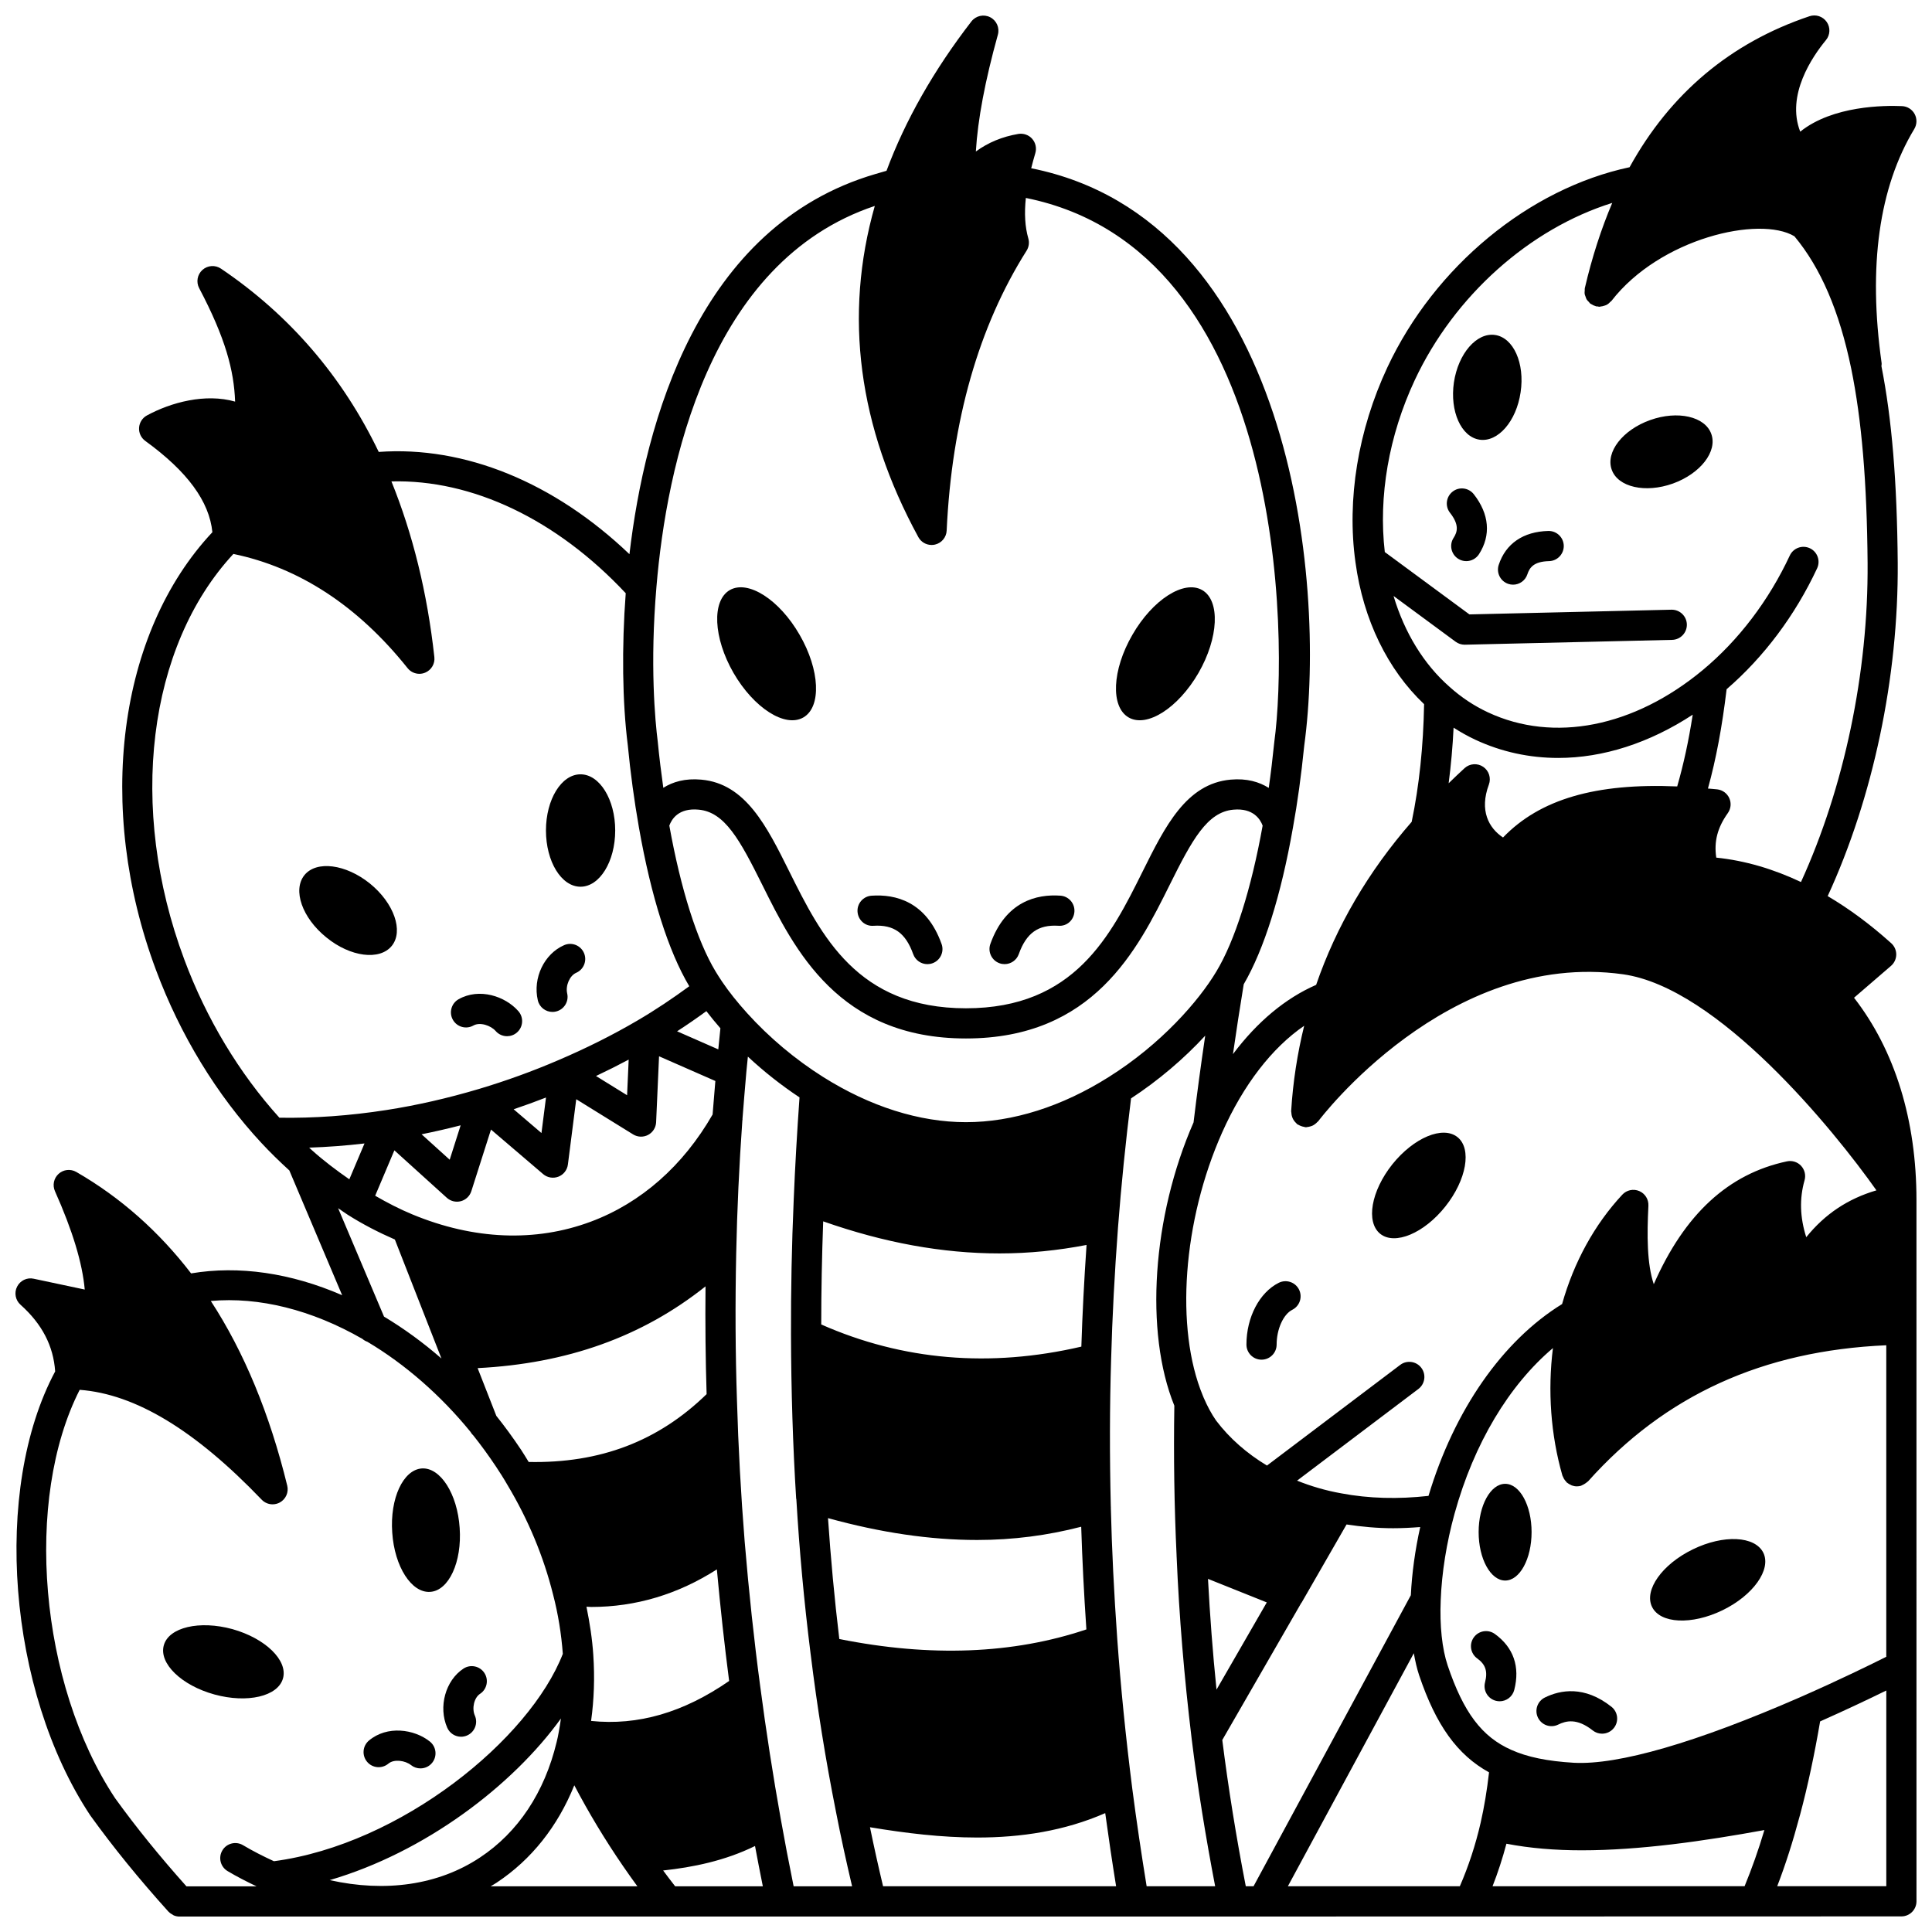
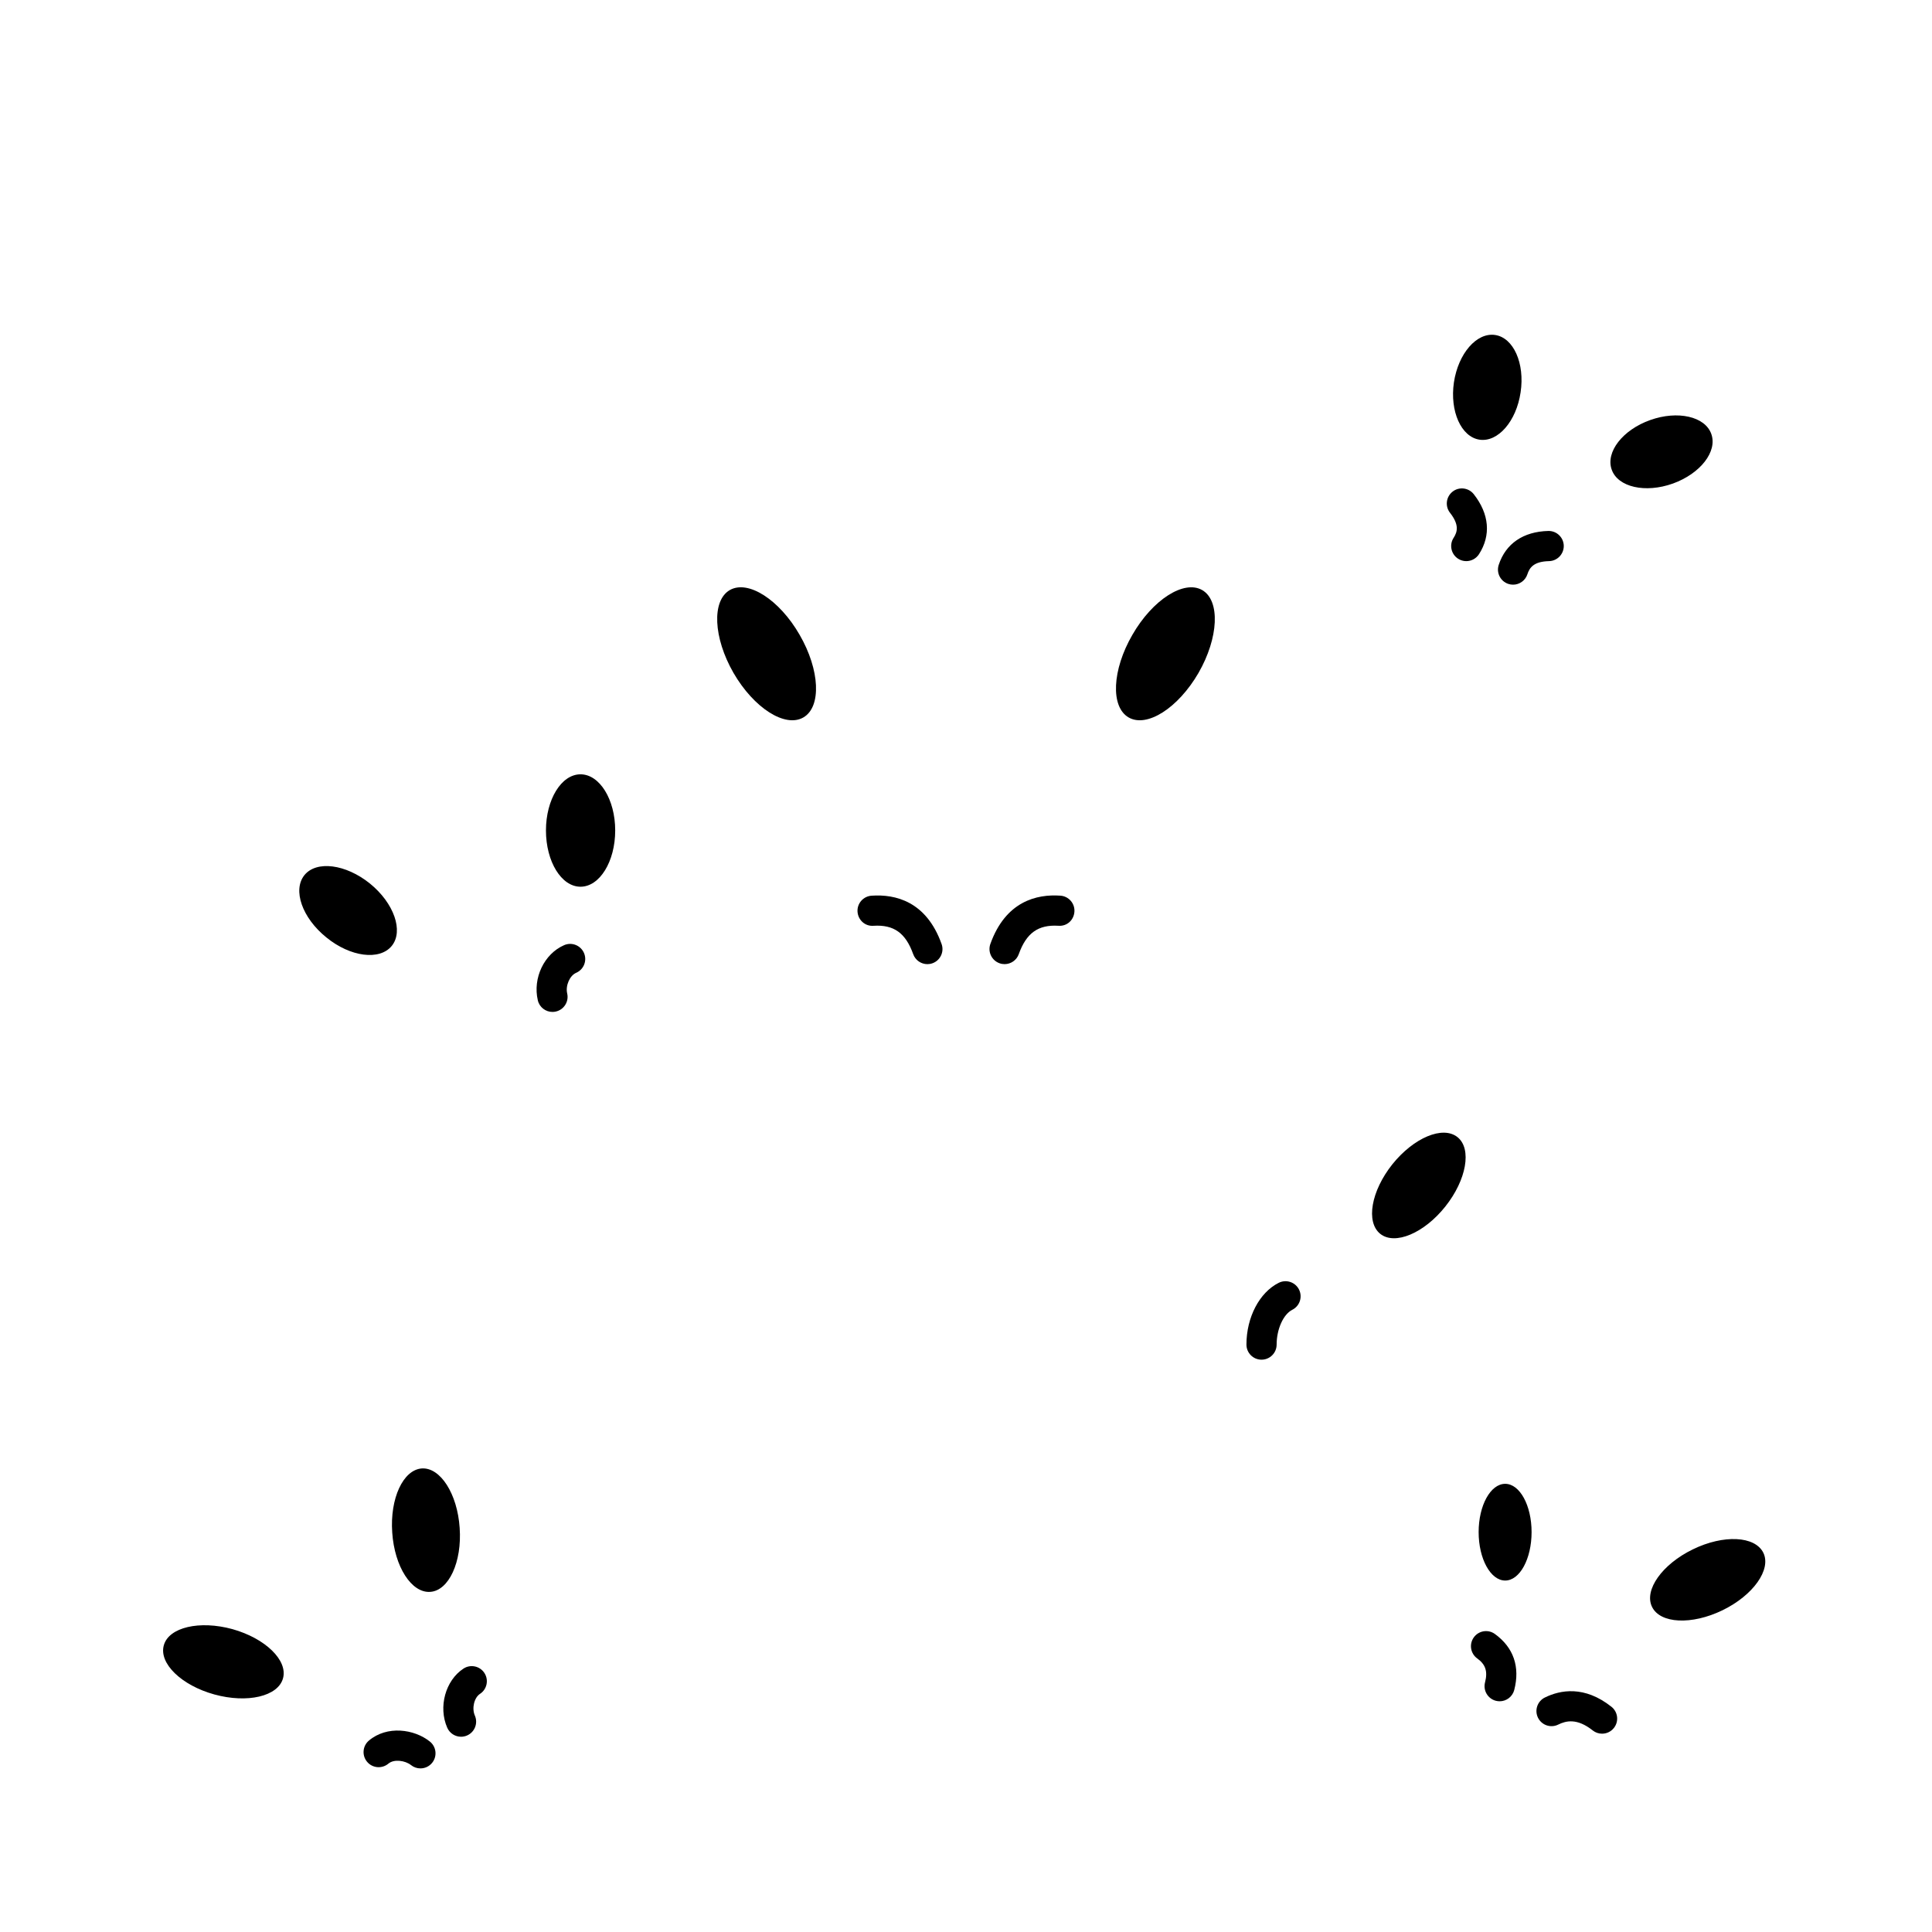
<svg xmlns="http://www.w3.org/2000/svg" width="800px" height="800px" version="1.1" viewBox="144 144 512 512">
  <defs>
    <clipPath id="a">
-       <path d="m148.09 148.09h503.81v503.81h-503.81z" />
+       <path d="m148.09 148.09h503.81v503.81z" />
    </clipPath>
  </defs>
  <path d="m600.47 570.74c8.156-3.957 12.992-10.797 10.836-15.234-2.199-4.477-10.555-4.879-18.672-0.918-8.156 3.957-12.992 10.797-10.836 15.234 2.156 4.473 10.512 4.875 18.672 0.918z" />
  <path d="m597.51 259c-1.641-4.637-8.914-6.277-16.191-3.68-7.316 2.598-11.875 8.516-10.195 13.152 1.641 4.637 8.914 6.277 16.191 3.68 7.316-2.637 11.875-8.516 10.195-13.152z" />
  <path d="m542.89 537.23c-3.879 0-7.035 5.719-7.035 12.793 0 7.078 3.16 12.836 7.035 12.836 3.879 0 6.996-5.758 6.996-12.836 0-7.074-3.121-12.793-6.996-12.793z" />
  <path d="m536.1 260.52c4.879 0.719 9.754-4.879 10.875-12.555 1.16-7.676-1.879-14.473-6.758-15.191s-9.754 4.879-10.914 12.555c-1.121 7.672 1.918 14.469 6.797 15.191z" />
  <path d="m527.02 463.75c5.637-7.078 7.078-15.312 3.238-18.391-3.879-3.117-11.594 0.121-17.273 7.195-5.637 7.078-7.078 15.312-3.199 18.43 3.883 3.082 11.598-0.16 17.234-7.234z" />
  <path d="m443.1 334.13c4.836 2.797 13.113-2.481 18.512-11.793 5.359-9.316 5.797-19.152 1-21.949-4.836-2.797-13.152 2.519-18.512 11.836-5.398 9.312-5.836 19.105-1 21.906z" />
  <path d="m356.9 334.13c4.836-2.797 4.398-12.594-1-21.91-5.359-9.316-13.672-14.633-18.512-11.836-4.797 2.797-4.359 12.633 1 21.949 5.398 9.316 13.672 14.594 18.512 11.797z" />
  <path d="m297.84 378.99c5.078 0 9.195-6.676 9.195-14.914 0-8.195-4.117-14.875-9.195-14.875s-9.156 6.676-9.156 14.875c0 8.238 4.078 14.914 9.156 14.914z" />
  <path d="m258.02 565.86c4.918-0.32 8.438-7.918 7.797-16.953-0.602-9.035-5.117-16.074-10.035-15.754-4.957 0.359-8.477 7.957-7.836 16.992 0.598 9.039 5.117 16.074 10.074 15.715z" />
  <path d="m230.48 392.42c6.356 5.199 14.152 6.195 17.352 2.238 3.16-3.918 0.602-11.316-5.797-16.512-6.398-5.156-14.152-6.156-17.352-2.238-3.199 3.957-0.602 11.355 5.797 16.512z" />
  <path d="m200.81 593.05c8.715 2.398 16.871 0.52 18.191-4.277 1.32-4.758-4.68-10.594-13.395-13.035-8.758-2.398-16.871-0.48-18.191 4.277-1.359 4.797 4.68 10.637 13.395 13.035z" />
  <path d="m375.52 389.34c5.348-0.324 8.473 1.891 10.484 7.512 0.582 1.637 2.121 2.656 3.762 2.656 0.445 0 0.902-0.074 1.348-0.234 2.078-0.742 3.164-3.031 2.414-5.109-4.051-11.332-12.266-13.23-18.551-12.797-2.203 0.148-3.871 2.055-3.723 4.254 0.152 2.199 2.012 3.914 4.266 3.719z" />
  <path d="m408.88 399.27c0.445 0.16 0.902 0.234 1.348 0.234 1.641 0 3.184-1.02 3.762-2.656 2.012-5.621 5.164-7.832 10.484-7.512 2.297 0.184 4.106-1.516 4.258-3.723 0.148-2.203-1.52-4.109-3.723-4.254-6.238-0.441-14.496 1.461-18.551 12.797-0.742 2.082 0.348 4.371 2.422 5.113z" />
-   <path d="m269.46 415.77c1.742-0.98 4.602-0.012 5.902 1.469 0.789 0.906 1.898 1.367 3.012 1.367 0.93 0 1.871-0.324 2.629-0.988 1.664-1.453 1.832-3.977 0.379-5.641-3.481-3.984-10.359-6.266-15.848-3.172-1.918 1.082-2.602 3.523-1.52 5.445 1.086 1.926 3.519 2.606 5.445 1.52z" />
  <path d="m290.41 412.17c0.301 0 0.609-0.031 0.914-0.105 2.152-0.5 3.488-2.656 2.984-4.801-0.48-2.066 0.676-4.719 2.379-5.457 2.027-0.879 2.953-3.234 2.074-5.258-0.883-2.027-3.234-2.957-5.258-2.074-5.289 2.301-8.355 8.715-6.977 14.609 0.418 1.844 2.066 3.086 3.883 3.086z" />
  <path d="m246.93 611.38c1.5-1.27 4.457-0.832 6.004 0.395 0.734 0.582 1.609 0.867 2.484 0.867 1.18 0 2.344-0.516 3.129-1.508 1.375-1.73 1.086-4.246-0.641-5.617-4.152-3.305-11.324-4.305-16.141-0.246-1.688 1.422-1.898 3.945-0.473 5.633 1.418 1.688 3.938 1.898 5.637 0.477z" />
  <path d="m262.52 601.86c0.66 1.5 2.129 2.394 3.668 2.394 0.535 0 1.082-0.109 1.602-0.34 2.023-0.887 2.938-3.246 2.055-5.266-0.855-1.941-0.191-4.746 1.367-5.762 1.848-1.207 2.363-3.688 1.156-5.535-1.211-1.844-3.688-2.367-5.539-1.156-4.785 3.133-6.719 10.16-4.309 15.664z" />
  <g clip-path="url(#a)">
-     <path d="m635.34 408.41 9.797-8.445c0.867-0.75 1.375-1.84 1.387-2.988 0.012-1.152-0.473-2.246-1.328-3.016-5.664-5.086-11.211-9.164-16.84-12.484 12-26.07 18.781-57.988 18.562-88.328-0.176-21.551-1.559-38.137-4.32-52.121 0.02-0.277 0.09-0.535 0.047-0.82-3.606-25.668-0.695-46.539 8.66-62.027 0.727-1.207 0.762-2.711 0.102-3.953-0.668-1.242-1.934-2.047-3.348-2.106-4.574-0.199-18.34-0.168-26.98 6.769-3.793-9.695 3.238-19.922 6.812-24.258 1.141-1.375 1.227-3.34 0.215-4.809-1.012-1.473-2.891-2.094-4.566-1.527-20.93 7.016-36.93 20.504-47.684 40.016-26.613 5.668-51.66 26.281-64.188 53.043-7.781 16.656-10.781 35-8.457 51.645 0.004 0.02 0.008 0.035 0.008 0.055 0 0.008 0.004 0.012 0.004 0.016 2.062 15.176 8.531 28.398 18.176 37.535-0.195 11.152-1.297 21.629-3.289 31.188-11.473 13.137-19.977 27.66-25.32 43.203-8.117 3.531-15.625 9.793-22.043 18.355 0.867-6.059 1.824-12.234 2.852-18.508 5.375-9.238 9.887-23.539 13.039-41.488 0-0.008 0.004-0.02 0.004-0.027 0-0.008 0.004-0.012 0.004-0.016 1.199-6.574 2.18-13.711 2.988-21.688 6.09-44.719-3.953-139.34-72.355-153.04 0.309-1.234 0.664-2.551 1.098-4.019 0.391-1.324 0.07-2.754-0.844-3.789-0.91-1.031-2.305-1.504-3.66-1.289-4.25 0.723-7.984 2.262-11.262 4.656 0.512-8.504 2.441-18.73 5.836-30.949 0.512-1.844-0.355-3.789-2.066-4.644-1.707-0.859-3.777-0.383-4.953 1.133-9.992 12.945-17.535 26.246-22.492 39.574l-2.93 0.852c-47.039 13.75-61.109 65.949-65.195 100.75-19.926-19.035-43.668-28.746-66.441-27.098-9.57-19.914-23.594-36.277-41.809-48.574-1.52-1.027-3.539-0.887-4.91 0.336-1.363 1.223-1.723 3.219-0.867 4.84 6.984 13.254 9.23 21.824 9.523 30.062-7.871-2.258-16.98 0.199-23.367 3.664-1.207 0.656-1.992 1.883-2.082 3.254-0.094 1.371 0.531 2.691 1.645 3.5 11.18 8.109 16.969 16.039 17.781 24.191-24.996 26.641-31.062 72.918-14.945 116.02 6.422 17.238 16.094 33.098 27.965 45.863 0.008 0.008 0.02 0.02 0.027 0.027l0.004 0.004c2.262 2.438 4.691 4.809 7.344 7.227l13.996 33.062c-13.547-5.894-27.379-7.918-40.031-5.781-8.508-11.086-18.719-20.145-30.43-26.887-1.496-0.855-3.383-0.668-4.676 0.5-1.285 1.16-1.68 3.016-0.973 4.598 4.652 10.414 7.262 19.008 7.894 26.07l-13.535-2.871c-1.777-0.391-3.574 0.488-4.394 2.102-0.82 1.617-0.449 3.582 0.902 4.789 5.731 5.121 8.719 10.918 9.188 17.672-16.684 31.199-12.602 84.613 9.305 117.67 6.113 8.48 12.891 16.816 20.703 25.484 0.023 0.027 0.055 0.031 0.078 0.059 0.305 0.324 0.676 0.566 1.07 0.777 0.082 0.043 0.152 0.125 0.238 0.16 0.484 0.207 1.016 0.328 1.574 0.328h183.24l158.63-0.023c0.004 0 0.012 0.004 0.016 0.004 0.008 0 0.012-0.004 0.02-0.004l114.39-0.027c2.211 0 4-1.793 4-4l-0.004-185.83c0-21.215-5.703-39.656-16.539-53.617zm-95.797 235.46c1.414-3.602 2.637-7.367 3.676-11.266 6.188 1.195 12.891 1.746 19.93 1.746 15.457 0 32.41-2.441 48.434-5.367-1.602 5.375-3.352 10.273-5.246 14.883zm-54.242 0.004 33.375-61.754c0.367 2.07 0.809 4.047 1.395 5.805 4.469 13.262 10.137 21.137 18.539 25.766-0.551 4.797-1.277 9.195-2.219 13.324-1.371 5.981-3.242 11.621-5.519 16.855zm-11.156 0c-2.512-12.926-4.617-25.934-6.227-38.754l20.898-36.262c0.047-0.074 0.117-0.133 0.16-0.207l11.875-20.652c4.027 0.609 8.129 0.996 12.34 0.996 2.367 0 4.762-0.121 7.18-0.312-1.359 6.113-2.199 12.246-2.484 18.066l-41.684 77.129zm-26.273 0.004c-1.379-8.461-2.672-17.125-3.809-25.867-1.727-13.652-3.066-26.992-3.977-39.645-0.875-12.324-1.434-23.719-1.703-34.84 0-0.035 0.016-0.062 0.016-0.102 0-0.066-0.02-0.129-0.023-0.195-0.328-13.406-0.305-26.523 0.082-39 0.301-11.066 0.914-22.836 1.828-34.988 0.848-11.09 2.019-22.582 3.453-34.156 7.227-4.738 14.004-10.492 19.656-16.625-1.164 7.875-2.207 15.574-3.09 22.98-10.949 24.973-13.012 55.555-5.094 75.078-0.215 13.32-0.02 26.703 0.602 39.781 0 0.027-0.016 0.051-0.016 0.078 0 0.047 0.02 0.094 0.023 0.141v0.027c0.656 15.648 2 31.887 3.984 48.258 1.586 12.922 3.727 26.035 6.223 39.07zm-69.848 0.004c-1.234-5.16-2.391-10.387-3.473-15.645 9.422 1.57 18.973 2.727 28.418 2.727 11.629 0 23.09-1.73 33.926-6.469 0.895 6.547 1.855 13.02 2.883 19.379zm-23.703 0.004c-1.289-6.336-2.398-12.141-3.367-17.602 0-0.004 0-0.012-0.004-0.016-2.09-11.641-3.938-23.543-5.488-35.395-1.629-12.18-3.004-25.027-4.102-38.188 0-0.062-0.016-0.125-0.016-0.191-0.004-0.051-0.008-0.105-0.012-0.156-0.988-12.293-1.672-24.828-2.031-37.277-0.414-12.395-0.484-25.488-0.199-38.926 0.234-11.453 0.781-23.297 1.629-35.18 0.012-0.125 0.055-0.234 0.055-0.363 0-0.031-0.02-0.059-0.02-0.094 0.312-4.078 0.656-8.121 1.004-12.168l0.047-0.523c0.121-1.258 0.262-2.527 0.379-3.789 4.25 3.969 8.867 7.606 13.684 10.801-0.645 9.086-1.172 18.172-1.535 27.031-0.523 12.055-0.762 24.102-0.723 35.809 0.039 14.852 0.5 29.477 1.367 43.461 0.004 0.078 0.047 0.141 0.055 0.219 0.785 13.379 2.047 27.133 3.766 40.883 0.012 0.082 0.023 0.164 0.035 0.246v0.004c1.703 13.867 3.945 27.867 6.684 41.605 0.008 0.031 0.016 0.062 0.02 0.102v0.008c1.281 6.606 2.734 13.195 4.266 19.707zm-31.398 0c-1.07-1.379-2.141-2.762-3.184-4.188 7.785-0.836 16.379-2.559 24.348-6.488 0.633 3.398 1.32 6.945 2.07 10.676zm-77.152-150.97-12.168-28.738c0.875 0.578 1.723 1.234 2.606 1.781 3.961 2.508 8.148 4.656 12.43 6.523l12.348 31.531c-4.84-4.219-9.953-7.941-15.215-11.098zm220.56-91.438c-4.652 7.777-14.578 19.199-28.492 27.938-12.395 7.832-25.48 11.973-37.848 11.973-12.328 0-25.414-4.141-37.855-11.98-7.359-4.633-14.316-10.477-20.113-16.891-2.606-2.879-4.848-5.688-6.652-8.359-0.641-0.945-1.203-1.848-1.727-2.699-4.902-8.113-9.238-21.828-12.266-38.668 0.605-1.676 2.426-4.731 7.769-4.223 6.93 0.629 10.922 7.981 16.863 19.926 8.539 17.188 20.234 40.711 53.984 40.711s45.441-23.523 53.984-40.703c5.938-11.945 9.93-19.305 16.875-19.93 5.273-0.492 7.141 2.551 7.758 4.227-3.027 16.836-7.371 30.555-12.281 38.68zm-35.762 99.391c-24.195 5.629-47.359 3.66-68.934-5.871 0-8.977 0.184-18.129 0.52-27.328 16.09 5.656 31.582 8.5 46.746 8.5 7.754 0 15.422-0.777 23.047-2.246-0.641 9.289-1.105 18.316-1.379 26.945zm-27.617 51.242c9.578 0 18.738-1.219 27.578-3.508 0.277 8.738 0.727 17.723 1.371 27.207-19.371 6.527-41.363 7.387-65.477 2.543-1.297-10.77-2.277-21.484-2.996-32.035 13.98 3.859 27.094 5.793 39.523 5.793zm-154.44-103.26 13.902 12.578c1.012 0.91 2.414 1.25 3.727 0.895 1.312-0.352 2.356-1.348 2.766-2.648l5.207-16.332 13.816 11.801c1.113 0.953 2.66 1.215 4.039 0.691 1.371-0.527 2.34-1.766 2.527-3.223l2.211-17.309 15.07 9.324c1.211 0.746 2.719 0.797 3.969 0.137 1.254-0.664 2.066-1.938 2.129-3.359l0.777-17.48 14.922 6.547c-0.25 2.957-0.504 5.91-0.73 8.883-7.82 13.602-18.957 23.426-32.273 28.398-14.668 5.473-31 4.82-47.258-1.91-3.391-1.398-6.68-3.106-9.891-4.961zm52.16 121.01c11.852 0 22.996-3.363 33.305-9.953 0.926 10.141 2.016 20.043 3.25 29.566-12.129 8.383-24.16 11.875-36.582 10.594 0.777-5.594 0.992-11.434 0.586-17.445 0-0.004 0-0.004-0.004-0.008 0-0.004 0.004-0.012 0.004-0.016-0.277-4.273-0.953-8.555-1.812-12.805 0.414 0.012 0.844 0.066 1.254 0.066zm30.52-157.9c1.145 1.496 2.383 3.012 3.723 4.543-0.199 1.863-0.379 3.723-0.562 5.59l-10.918-4.789c2.68-1.73 5.254-3.512 7.758-5.344zm-21.008 22.289-8.238-5.098c2.961-1.395 5.84-2.84 8.66-4.344zm-22.691 10.016-7.371-6.297c2.898-0.98 5.75-2.016 8.574-3.113zm-24.32 7.07-7.449-6.738c3.422-0.691 6.875-1.477 10.352-2.375zm-26.598 5.191c-3.394-2.348-6.723-4.859-9.871-7.672-0.273-0.238-0.504-0.48-0.77-0.719 4.812-0.164 9.707-0.52 14.664-1.109zm38.957 62.691-4.957-12.652c23.68-1.207 43.602-8.289 60.395-21.668-0.098 9.801 0.004 19.363 0.289 28.562-12.793 12.465-28.199 18.359-47.152 17.977-0.664-1.074-1.309-2.16-2.012-3.223-2.18-3.266-4.332-6.203-6.562-8.996zm16.559 83.695c-0.145 0.926-0.359 1.855-0.578 2.754-3.203 13.344-10.223 23.918-20.316 30.59-11.016 7.324-25.086 9.293-39.82 5.992 25.324-7.41 48.445-25.035 61.277-42.832-0.172 1.172-0.336 2.344-0.562 3.496zm-16.473 40.008c9.219-6.094 16.195-14.926 20.578-25.801 3.793 7.231 8.109 14.414 12.938 21.438 1.227 1.801 2.496 3.57 3.777 5.328l-38.887 0.004c0.527-0.32 1.078-0.625 1.594-0.969zm190.77-51.152c-1.016-9.914-1.746-19.719-2.258-29.352l15.582 6.238zm68.578-251.74c6.945 3.242 14.383 4.832 21.984 4.832 11.871 0 24.148-3.941 35.637-11.465-1.078 6.965-2.414 13.109-4.113 19.016-21.516-0.93-36.379 3.356-46.156 13.531-3.793-2.512-6.309-7.164-3.75-14.023 0.641-1.723 0.023-3.668-1.5-4.703-1.523-1.035-3.555-0.898-4.918 0.332-1.48 1.328-2.844 2.68-4.242 4.023 0.617-4.762 1.066-9.664 1.309-14.734 1.84 1.18 3.75 2.258 5.75 3.191zm23.078 194.98c0.035 0.125 0.113 0.215 0.156 0.332 0.066 0.176 0.145 0.336 0.234 0.5 0.168 0.301 0.367 0.562 0.605 0.805 0.07 0.074 0.105 0.172 0.184 0.242 0.039 0.035 0.094 0.047 0.133 0.078 0.266 0.219 0.555 0.379 0.867 0.523 0.113 0.051 0.211 0.129 0.324 0.168 0.422 0.152 0.871 0.242 1.336 0.242 0.367 0 0.738-0.051 1.102-0.156 0.094-0.027 0.156-0.098 0.242-0.129 0.23-0.082 0.434-0.207 0.648-0.336 0.273-0.16 0.52-0.324 0.742-0.535 0.074-0.07 0.176-0.102 0.246-0.18 20.387-22.816 46.281-34.617 79.02-36.055v82.555c-3.809 1.914-12.324 6.106-22.715 10.664-27.586 12.059-48.281 18.062-60.09 17.426-7.062-0.422-12.32-1.508-16.578-3.422-7.777-3.441-12.664-9.918-16.855-22.367-1.48-4.398-2.133-10.543-1.84-17.324 0.281-7.301 1.547-15.215 3.66-22.883 0.004-0.012 0.008-0.02 0.012-0.031v-0.004c5.137-18.613 14.441-34.031 26.066-43.867-1.414 11.266-0.594 22.945 2.5 33.754zm62.879 90.32c0.008-0.023 0.012-0.047 0.02-0.07 0.031-0.121 0.066-0.23 0.102-0.355 2.027-7.559 3.797-15.879 5.305-24.711 7.164-3.184 13.344-6.133 17.539-8.191v51.855l-28.906 0.004c2.18-5.66 4.137-11.785 5.941-18.531zm-107.62-323.39 16.461 12.133c0.691 0.504 1.523 0.781 2.375 0.781h0.094l54.895-1.281c2.207-0.051 3.953-1.883 3.906-4.09-0.051-2.176-1.832-3.906-4-3.906h-0.094l-53.531 1.246-22.422-16.527c-1.715-14.723 1.051-30.82 7.938-45.555 10.504-22.434 30.488-40.133 52.336-46.969-2.918 6.879-5.359 14.398-7.242 22.492 0 0.008-0.004 0.012-0.004 0.02-0.008 0.039-0.02 0.074-0.027 0.113-0.043 0.199 0 0.387-0.016 0.582-0.023 0.305-0.07 0.609-0.023 0.906 0.039 0.262 0.156 0.488 0.242 0.734 0.082 0.238 0.141 0.484 0.273 0.703 0.16 0.27 0.387 0.48 0.609 0.703 0.133 0.137 0.215 0.309 0.367 0.43 0.02 0.016 0.039 0.016 0.059 0.031 0.098 0.07 0.215 0.109 0.32 0.172 0.328 0.199 0.664 0.367 1.02 0.465 0.051 0.016 0.094 0.055 0.148 0.066 0.109 0.023 0.211-0.008 0.32 0.008 0.191 0.027 0.383 0.098 0.574 0.098 0.105 0 0.199-0.059 0.305-0.066 0.359-0.027 0.691-0.113 1.027-0.23 0.191-0.066 0.375-0.117 0.555-0.211 0.402-0.215 0.742-0.508 1.051-0.852 0.066-0.074 0.168-0.105 0.227-0.184 12.887-16.637 39.258-22.668 48.492-17.137 6.965 8.355 11.895 19.809 15.039 35 2.793 13.66 4.18 30.059 4.356 51.602 0.203 29.051-6.246 59.57-17.656 84.531-7.324-3.465-14.84-5.688-22.449-6.469-0.641-4.316 0.332-7.961 3.062-11.801 0.82-1.152 0.973-2.652 0.395-3.941-0.574-1.293-1.789-2.184-3.195-2.348-0.836-0.098-1.641-0.141-2.469-0.219 2.18-7.91 3.746-16.281 4.949-26.32 9.859-8.512 18.145-19.539 23.988-32.047 0.93-2 0.07-4.379-1.926-5.312-2.016-0.938-4.383-0.066-5.316 1.926-5.59 11.965-13.574 22.465-23.078 30.363-18.234 15.141-39.508 19.324-56.891 11.207-3.711-1.73-7.129-4-10.211-6.781-6.812-5.981-11.91-14.316-14.832-24.066zm-23.684 113.9c-1.801 7.352-2.984 14.926-3.449 22.637-0.008 0.141 0.047 0.262 0.055 0.395 0.012 0.281 0.043 0.543 0.113 0.812 0.062 0.246 0.145 0.477 0.246 0.703 0.105 0.227 0.227 0.438 0.379 0.645 0.164 0.227 0.344 0.418 0.547 0.609 0.102 0.094 0.156 0.211 0.27 0.297 0.094 0.066 0.207 0.082 0.305 0.145 0.23 0.145 0.473 0.246 0.734 0.344 0.258 0.094 0.504 0.168 0.77 0.203 0.117 0.016 0.211 0.078 0.328 0.09 0.082 0.004 0.164 0.008 0.246 0.008 0.105 0 0.195-0.047 0.297-0.055 0.246-0.02 0.48-0.074 0.719-0.141 0.262-0.07 0.508-0.145 0.742-0.266 0.203-0.102 0.383-0.227 0.566-0.363 0.23-0.172 0.445-0.355 0.637-0.57 0.074-0.082 0.18-0.133 0.246-0.223 0.34-0.457 34.238-45.375 80.715-38.918 25.172 3.496 55.848 41.195 67.188 57.262-7.535 2.219-13.637 6.254-18.602 12.418-1.68-5.273-1.824-10.254-0.445-15.09 0.383-1.348 0.031-2.797-0.922-3.828-0.957-1.027-2.375-1.469-3.75-1.18-15.523 3.297-27.121 13.973-35.289 32.547-1.824-5.402-1.812-13.047-1.422-20.797 0.082-1.676-0.891-3.231-2.434-3.883-1.551-0.656-3.34-0.273-4.481 0.957-7.356 7.894-12.844 17.895-15.961 28.988-15.82 9.762-28.574 28.09-35.402 50.84-8.023 0.898-15.793 0.715-23.133-0.676-4.125-0.734-8.016-1.887-11.699-3.363l32.152-24.293c1.762-1.332 2.109-3.84 0.781-5.602-1.328-1.762-3.848-2.109-5.598-0.781l-35.309 26.676c-5.32-3.199-9.906-7.199-13.488-11.93-1.215-1.75-2.289-3.746-3.293-6.059-0.062-0.191-0.133-0.371-0.223-0.547-7.383-17.766-5.305-46.348 5.121-69.727 5.68-12.727 13.234-22.445 21.742-28.285zm-113.79-217.26c-8.254 29.016-4.402 58.496 11.543 87.762 0.711 1.305 2.07 2.082 3.512 2.082 0.297 0 0.598-0.031 0.898-0.102 1.746-0.402 3.016-1.918 3.094-3.711 1.359-29.125 8.48-54.078 21.18-74.176 0.609-0.969 0.777-2.148 0.461-3.242-0.883-3.066-1.09-6.609-0.656-10.734 68.914 13.879 69.586 116.72 65.836 144.22-0.438 4.312-0.922 8.324-1.465 12.129-2.512-1.59-5.809-2.586-10.113-2.195-11.738 1.062-17.355 12.367-23.305 24.332-8.453 16.996-18.031 36.262-46.824 36.262-28.789 0-38.371-19.266-46.824-36.262-5.949-11.965-11.57-23.27-23.293-24.328-4.285-0.402-7.582 0.582-10.09 2.164-0.562-4.019-1.07-8.082-1.469-12.199-0.695-5.488-2.117-20.48-0.344-41.145 2.656-31.602 13.734-86.133 57.859-100.86zm-169.98 92.219c17.438 3.621 32.973 13.75 46.168 30.266 0.777 0.973 1.934 1.504 3.121 1.504 0.512 0 1.031-0.098 1.527-0.305 1.645-0.68 2.644-2.363 2.445-4.129-1.883-17.168-5.773-32.727-11.375-46.555 21.375-0.566 43.715 10.016 62.09 29.633-1.078 14.309-0.895 28.887 0.543 40.25 0.707 7.352 1.703 14.699 2.953 21.816 3.219 18.312 7.828 32.836 13.344 42.086-4.352 3.188-8.918 6.269-13.785 9.113-6.488 3.805-13.535 7.332-20.945 10.492-6.742 2.902-13.789 5.457-20.949 7.598-8.32 2.481-16.59 4.363-24.582 5.602-9.723 1.516-19.258 2.188-28.359 2.039-10.648-11.785-19.363-26.234-25.211-41.949-15.012-40.156-9.715-82.957 13.016-107.46zm-40.73 221.52c14.727 1.102 30.535 10.645 48.234 29.113 0.773 0.809 1.824 1.23 2.887 1.23 0.656 0 1.32-0.164 1.922-0.492 1.582-0.871 2.391-2.699 1.961-4.453-4.652-19.035-11.457-35.465-20.254-48.945 12.742-1.148 26.758 2.332 40.18 10.051 0.383 0.336 0.816 0.59 1.289 0.75 9.992 5.938 19.426 14.164 27.344 23.875 0.211 0.379 0.473 0.707 0.781 0.992 2.019 2.543 3.981 5.223 5.965 8.195 1.035 1.566 2.07 3.176 3.031 4.852 5.516 9.195 9.586 18.961 12.109 29.062 1.355 5.195 2.199 10.484 2.586 15.742-8.801 22.652-42.859 50.469-76.559 54.949-2.883-1.32-5.644-2.734-8.191-4.25-1.895-1.129-4.356-0.508-5.477 1.391-1.129 1.898-0.504 4.352 1.395 5.481 2.406 1.43 5 2.766 7.676 4.039h-18.582c-7.121-7.977-13.363-15.672-18.906-23.355-20.125-30.379-24.18-79.199-9.391-108.23z" />
-   </g>
+     </g>
  <path d="m478.32 504.33c2.211 0 4-1.793 4-4 0-4.074 1.781-8.035 4.144-9.219 1.977-0.988 2.773-3.391 1.789-5.367-0.992-1.977-3.391-2.769-5.367-1.789-5.121 2.562-8.566 9.145-8.566 16.371 0 2.215 1.789 4.004 4 4.004z" />
  <path d="m554.41 284.71h-0.098c-6.629 0.16-11.293 3.356-13.137 8.992-0.688 2.098 0.457 4.356 2.559 5.043 0.414 0.137 0.832 0.199 1.242 0.199 1.684 0 3.25-1.07 3.797-2.758 0.574-1.75 1.664-3.383 5.738-3.481 2.207-0.051 3.949-1.887 3.902-4.094-0.059-2.176-1.836-3.902-4.004-3.902z" />
  <path d="m528.95 274.29c-1.738 1.363-2.043 3.879-0.676 5.613 2.519 3.211 1.938 5.086 0.941 6.637-1.195 1.855-0.66 4.328 1.195 5.527 0.672 0.434 1.418 0.641 2.164 0.641 1.312 0 2.598-0.648 3.367-1.832 3.231-5.016 2.742-10.664-1.379-15.91-1.367-1.734-3.883-2.039-5.613-0.676z" />
  <path d="m551.58 599.21c0.977 1.98 3.363 2.809 5.356 1.828 2.062-1.016 4.973-1.766 9.148 1.543 0.734 0.582 1.605 0.863 2.481 0.863 1.18 0 2.348-0.52 3.133-1.516 1.375-1.73 1.082-4.246-0.648-5.617-7.148-5.668-13.543-4.469-17.645-2.453-1.98 0.977-2.797 3.371-1.824 5.352z" />
  <path d="m540.16 577.02c-1.801-1.297-4.293-0.891-5.582 0.898-1.293 1.793-0.891 4.289 0.898 5.582 2.227 1.605 2.824 3.445 2.074 6.352-0.555 2.141 0.73 4.316 2.867 4.875 0.336 0.082 0.676 0.129 1.008 0.129 1.773 0 3.402-1.195 3.867-3 1.582-6.133-0.188-11.262-5.133-14.836z" />
</svg>